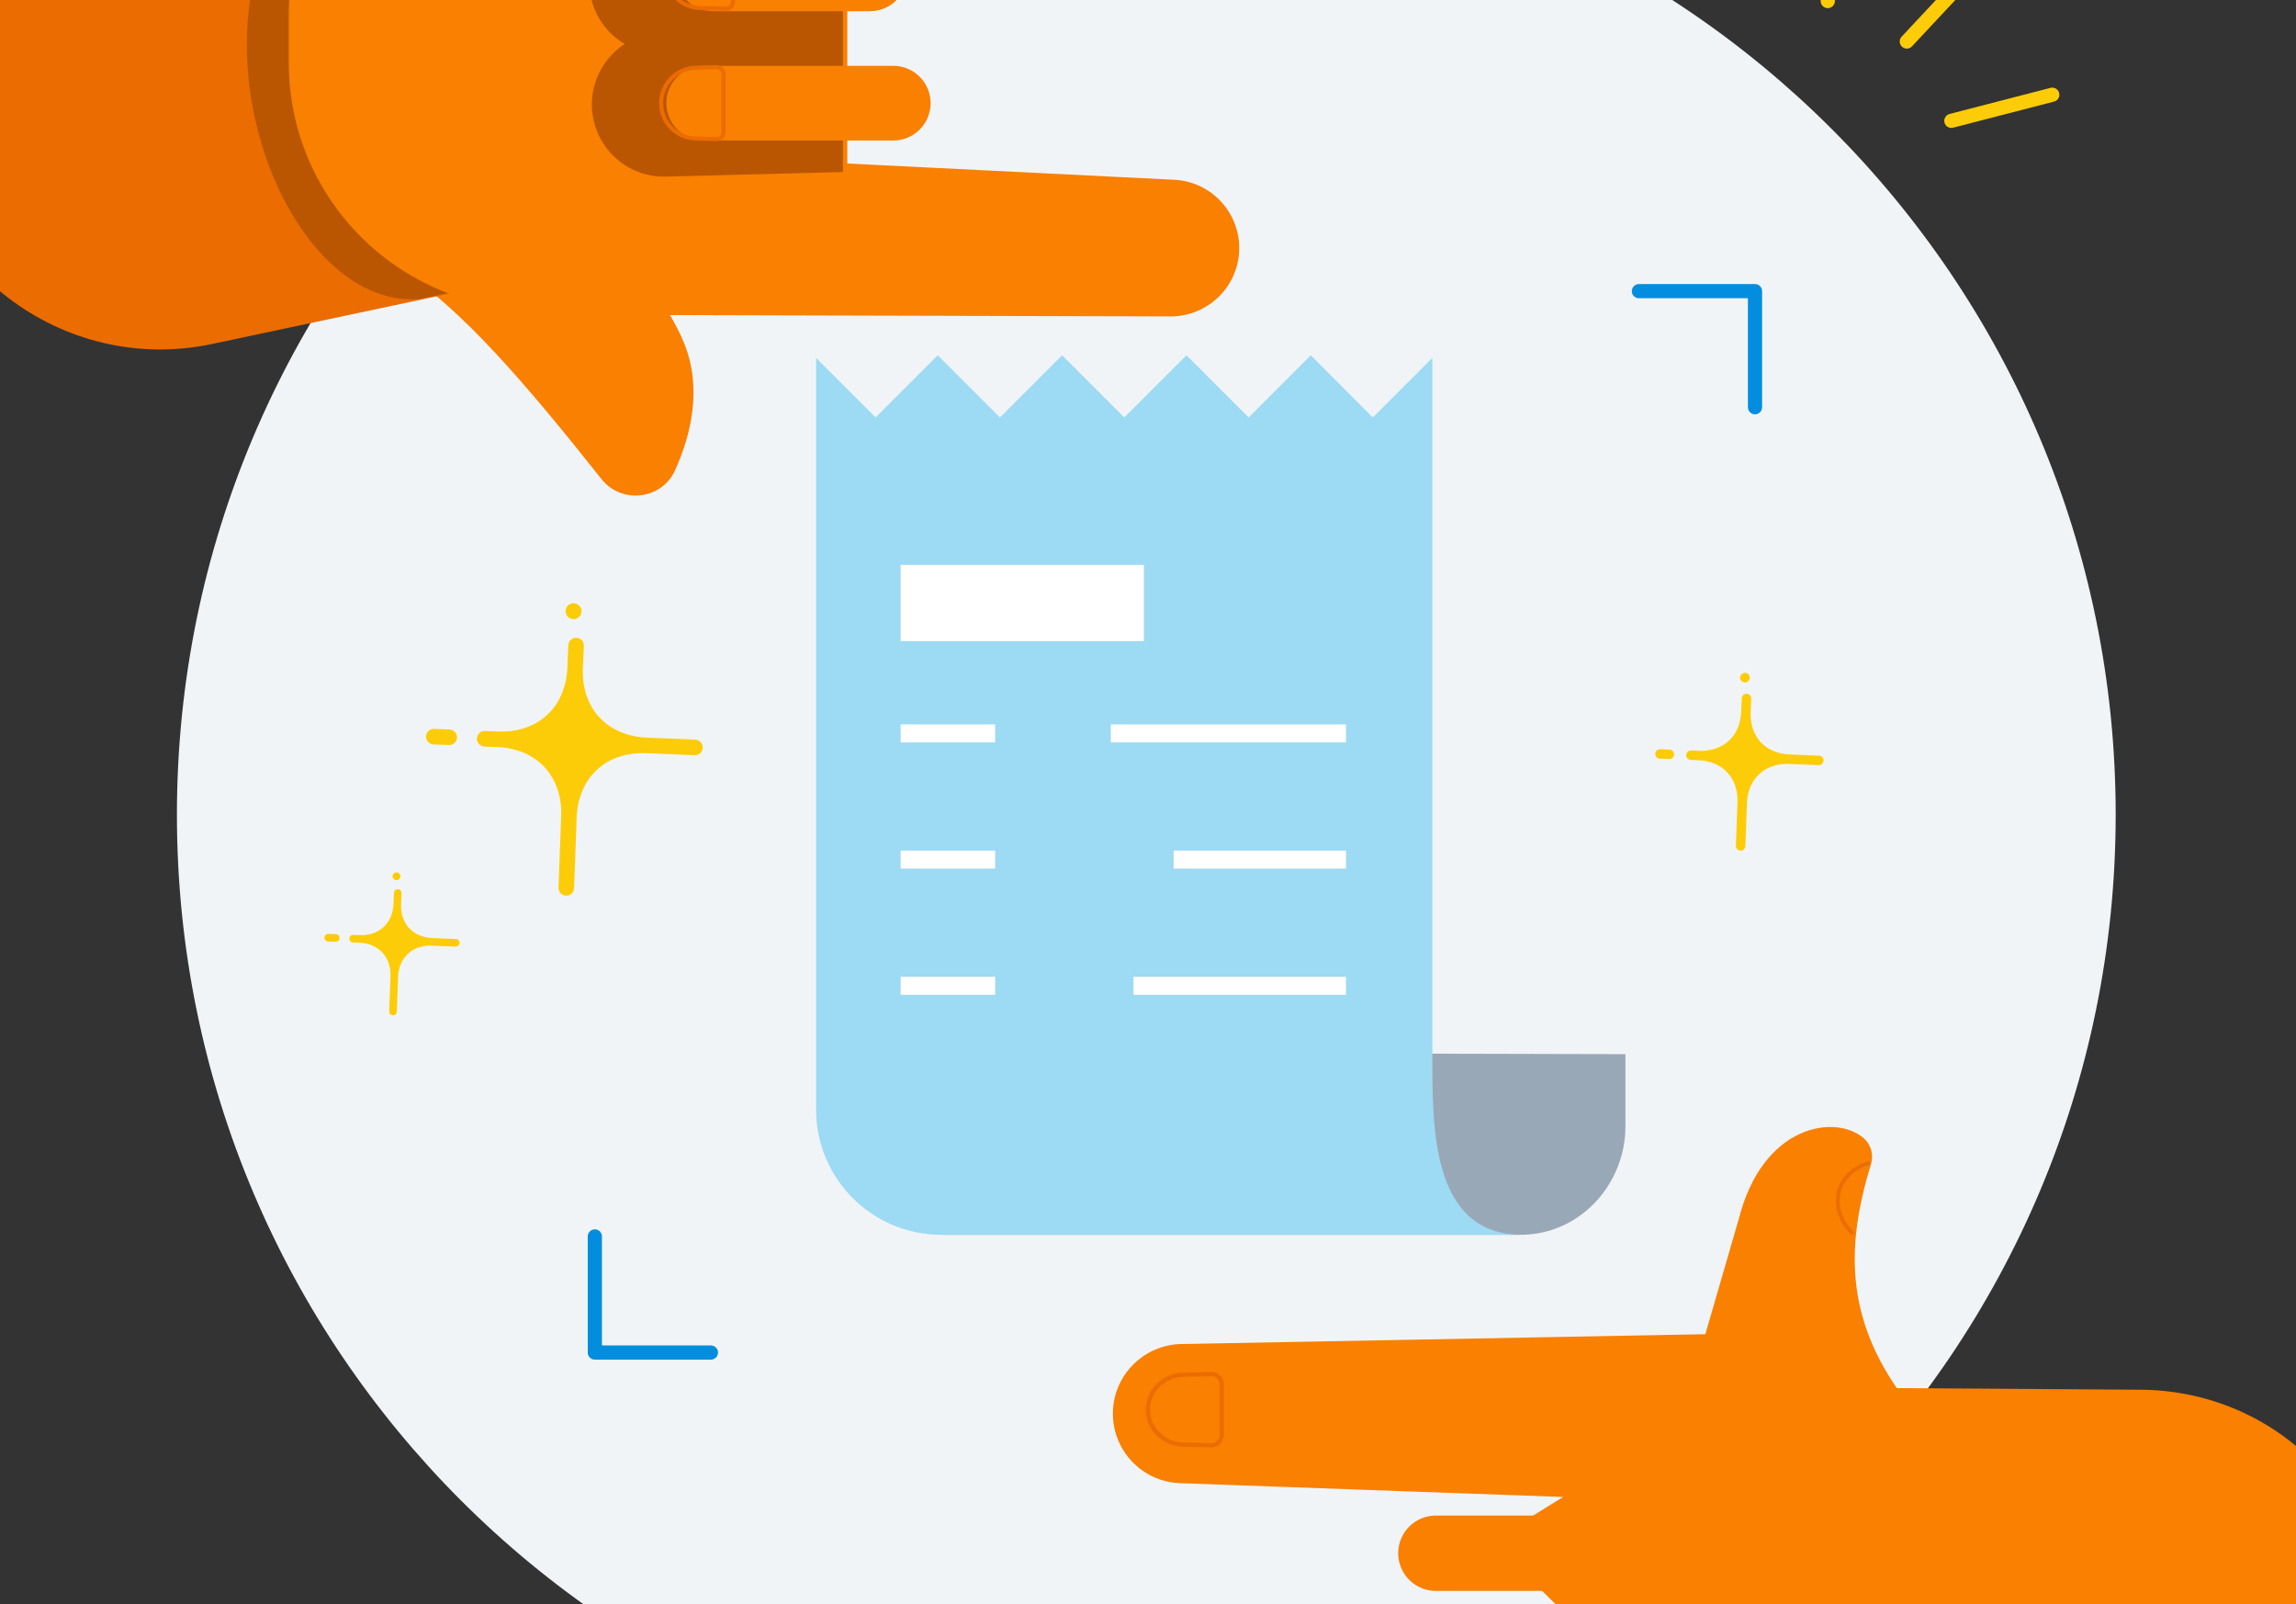
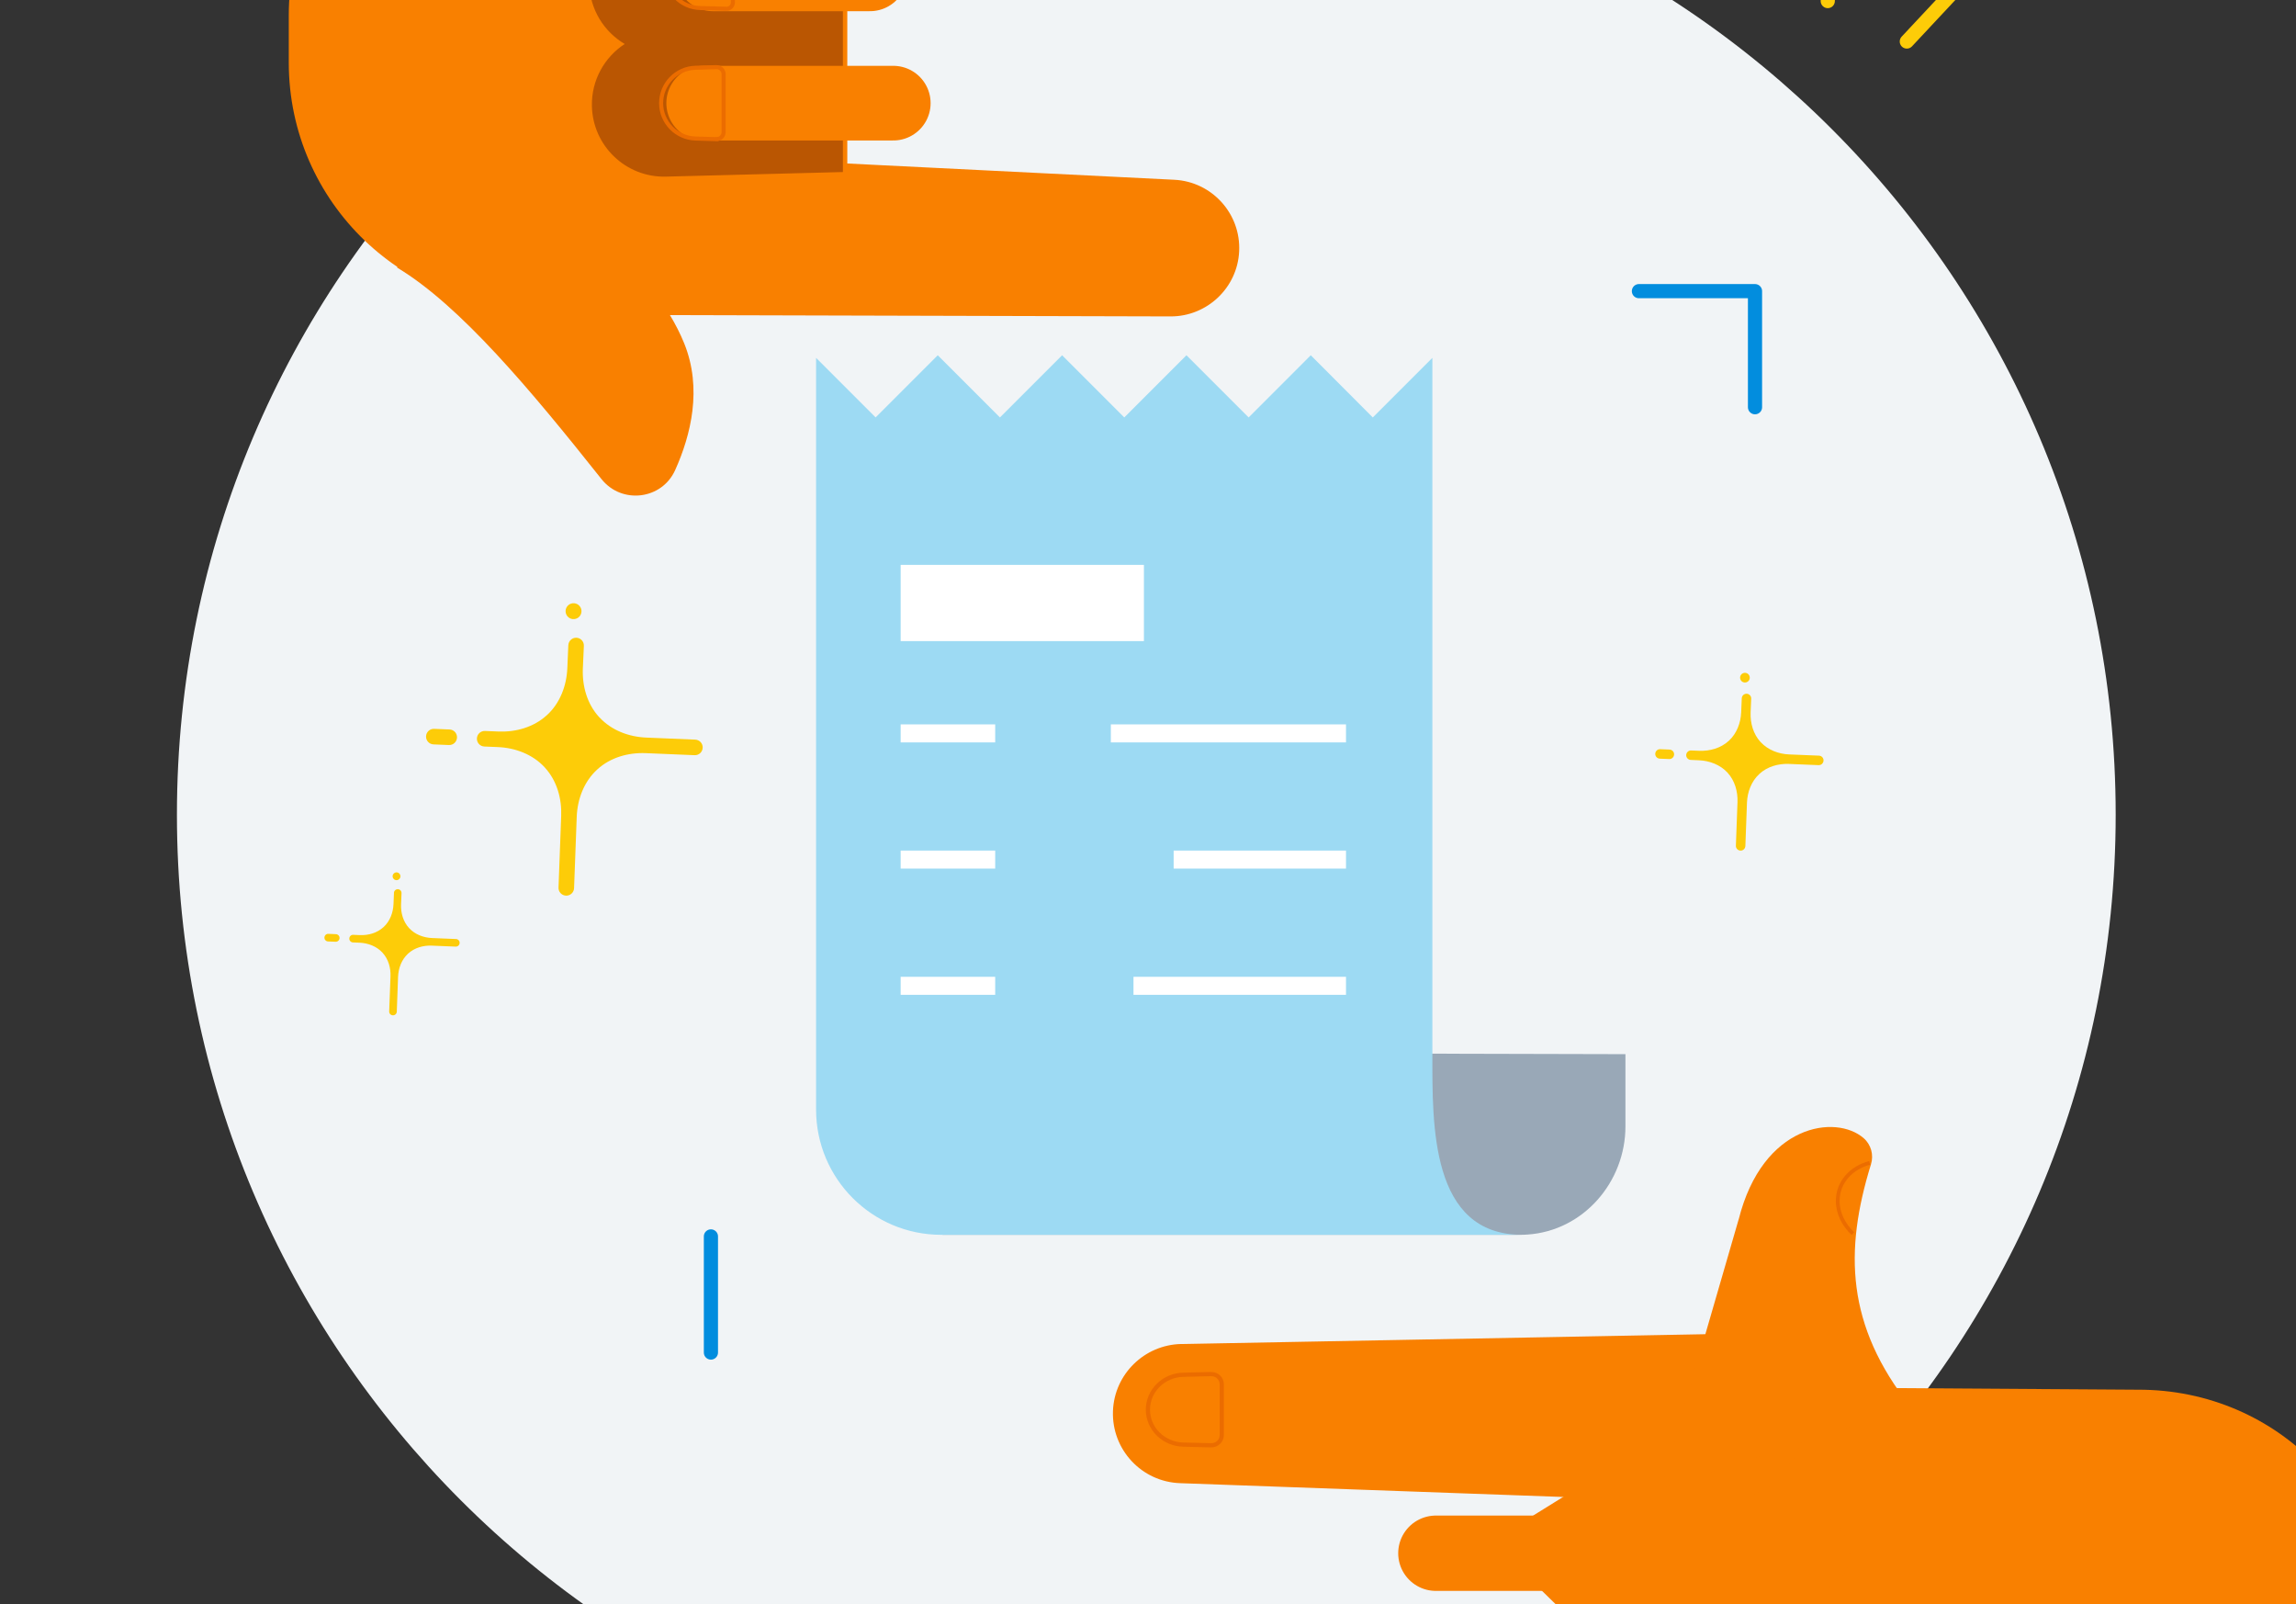
<svg xmlns="http://www.w3.org/2000/svg" width="1134" height="792" viewBox="0 0 1134 792" fill="none">
  <rect x="0" y="0" width="1134" height="792" fill="#333333" stroke="none" />
  <g clip-path="url(#clip0_317_72754)">
    <mask id="mask0_317_72754" style="mask-type:luminance" maskUnits="userSpaceOnUse" x="-45" y="-115" width="1221" height="1037">
      <path d="M1175.2 -114.047H-44.486V921.623H1175.2V-114.047Z" fill="white" />
    </mask>
    <g mask="url(#mask0_317_72754)">
      <mask id="mask1_317_72754" style="mask-type:luminance" maskUnits="userSpaceOnUse" x="-45" y="-115" width="1221" height="1037">
        <path d="M1175.2 -114.047H-44.486V921.623H1175.2V-114.047Z" fill="white" />
      </mask>
      <g mask="url(#mask1_317_72754)">
        <path d="M566.161 -76.527C830.579 -76.527 1044.94 137.832 1044.94 402.25C1044.94 666.667 830.579 881.027 566.161 881.027C301.743 881.027 87.384 666.667 87.384 402.25C87.384 137.832 301.743 -76.527 566.161 -76.527Z" fill="#F1F4F6" />
        <path d="M809.468 143.754H866.802V201.069" stroke="#028DDE" stroke-width="7" stroke-linecap="round" stroke-linejoin="round" />
-         <path d="M351.125 667.826H293.791V610.492" stroke="#028DDE" stroke-width="7" stroke-linecap="round" stroke-linejoin="round" />
+         <path d="M351.125 667.826V610.492" stroke="#028DDE" stroke-width="7" stroke-linecap="round" stroke-linejoin="round" />
        <path d="M809.468 667.826H866.802V610.492" stroke="#CDD7E0" stroke-width="7" stroke-linecap="round" stroke-linejoin="round" />
        <path d="M351.125 143.754H293.791V201.069" stroke="#CDD7E0" stroke-width="7" stroke-linecap="round" stroke-linejoin="round" />
        <path d="M925.762 913.128L1038.57 921.622C1112.64 919.765 1169.11 873.034 1174.74 810.65C1180.81 743.467 1125.82 685.901 1055.81 686.172L859.488 684.875L736.635 761.095L860.204 881.897L925.781 913.166L925.762 913.128Z" fill="#F98000" />
        <path d="M583.382 663.629L848.42 658.656C871.407 658.23 890.37 676.497 890.815 699.484C891.241 722.472 872.975 741.454 849.987 741.88C849.271 741.88 848.42 741.88 847.704 741.861L582.802 732.321C563.839 731.644 549.017 715.719 549.694 696.737C550.352 678.431 565.31 663.996 583.382 663.609" fill="#F98000" />
        <path d="M709.177 766.918H894.956" stroke="#F98000" stroke-width="37.2" stroke-miterlimit="10" stroke-linecap="round" />
        <path d="M598.108 713.63L584.408 713.281C574.694 713.049 566.954 705.386 566.954 696.04C566.954 686.694 574.694 679.032 584.408 678.8L598.108 678.451C601.03 678.374 603.429 680.638 603.429 683.443V708.637C603.429 711.443 601.03 713.688 598.108 713.63Z" stroke="#EB6C00" stroke-width="2.07" stroke-miterlimit="10" />
        <path d="M858.695 602.172L820.246 734.778L943.564 694.511C911.868 654.514 910.823 617.749 924.078 574.889C925.51 570.264 924.136 565.175 920.498 562.002C906.876 550.082 870.575 554.804 858.714 602.192" fill="#F98000" />
        <path d="M915.158 609.099C910.456 604.667 907.573 598.843 907.669 592.69C907.785 583.673 914.287 576.591 923.42 574.172" stroke="#EB6C00" stroke-width="1.86" stroke-miterlimit="10" />
        <path d="M330.768 155.401L241.662 8.863L196.15 132.123C227.304 150.873 261.979 192.379 297.08 236.555C307.045 249.113 326.879 246.752 333.458 232.124C341.256 214.805 346.926 191.837 337.947 169.584C335.954 164.65 333.516 159.929 330.768 155.381" fill="#F98000" />
        <path d="M246.383 72.175L579.977 88.758C598.592 89.687 612.95 105.535 612.021 124.15C611.131 142.203 596.096 156.251 578.216 156.232L244.216 155.342C221.228 155.284 202.652 136.611 202.71 113.623C202.768 90.635 221.46 72.059 244.429 72.117C245.029 72.117 245.783 72.137 246.383 72.175Z" fill="#F98000" />
-         <path d="M352.885 -74.902H79.218C8.262 -74.902 -48.163 -15.324 -44.293 55.536C-40.171 131.349 30.65 185.568 104.915 169.817L366.005 114.379L352.885 -74.902Z" fill="#EB6C00" />
-         <path d="M242.977 -74.941H166.622C79.973 -11.918 133.456 153.098 207.102 147.7L256.213 137.27L242.977 -74.941Z" fill="#BA5602" />
        <path d="M418.502 146.326L269.333 152.479C200.214 155.343 142.629 100.08 142.629 30.903V7.606C142.629 -61.164 199.576 -116.273 268.326 -114.009L418.482 -109.036V146.307L418.502 146.326Z" fill="#F98000" />
        <path d="M336.167 -106.365C317.746 -105.978 303.117 -90.731 303.504 -72.309C303.756 -60.119 310.548 -49.631 320.416 -44.02C303.407 -41.001 290.656 -26.005 291.023 -8.203C291.294 4.587 298.28 15.636 308.535 21.712C298.589 28.214 292.088 39.533 292.339 52.304C292.746 72.003 309.058 87.638 328.737 87.212L416.315 84.948V-108.475L336.128 -106.365H336.167Z" fill="#BA5602" />
        <path d="M441.199 50.93H347.545" stroke="#F98000" stroke-width="36.86" stroke-miterlimit="10" stroke-linecap="round" />
        <path d="M429.686 -12.906H352.15" stroke="#F98000" stroke-width="36.86" stroke-miterlimit="10" stroke-linecap="round" />
        <path d="M353.815 68.711L343.501 68.402C334.058 68.112 326.531 60.371 326.531 50.929C326.531 41.486 334.039 33.727 343.501 33.456L353.815 33.146C355.769 33.088 357.394 34.655 357.394 36.61V65.228C357.394 67.183 355.769 68.75 353.815 68.692V68.711Z" stroke="#EB6C00" stroke-width="2" stroke-miterlimit="10" />
        <path d="M358.71 4.317L345.784 3.968C336.342 3.698 328.814 -4.023 328.814 -13.485C328.814 -22.947 336.342 -30.668 345.784 -30.92L358.71 -31.268C360.51 -31.326 361.98 -29.875 361.98 -28.075V1.163C361.98 2.962 360.49 4.394 358.71 4.356V4.317Z" stroke="#EB6C00" stroke-width="2" stroke-miterlimit="10" />
        <path d="M225.717 364.186C225.621 366.315 223.84 367.96 221.712 367.863L214.107 367.553C211.979 367.456 210.334 365.676 210.431 363.548C210.528 361.419 212.308 359.774 214.436 359.871L222.041 360.181C224.169 360.278 225.814 362.058 225.717 364.186Z" fill="#FDCC08" />
        <path d="M280.691 318.581L280.207 329.862C279.859 338.531 276.627 347.103 270.261 352.986C270.203 353.063 270.106 353.14 270.029 353.179C263.624 359.042 254.839 361.538 246.17 361.19L239.552 360.919C237.424 360.822 235.644 362.467 235.547 364.596C235.45 366.724 237.095 368.504 239.224 368.601L245.841 368.872C254.51 369.22 263.063 372.471 268.965 378.818C269.042 378.876 269.119 378.973 269.158 379.05C275.021 385.455 277.517 394.24 277.169 402.909L275.853 438.222C275.756 440.351 277.401 442.131 279.53 442.228C281.658 442.325 283.438 440.68 283.535 438.551L284.851 403.237C285.199 394.569 288.431 385.997 294.797 380.114C294.893 380.037 294.952 379.959 295.048 379.882C301.453 374.019 310.238 371.523 318.907 371.871L343.056 372.877C345.184 372.974 346.964 371.329 347.061 369.201C347.158 367.072 345.513 365.292 343.385 365.195L319.236 364.189C310.567 363.841 301.995 360.609 296.113 354.243C296.035 354.185 295.958 354.088 295.88 354.03C290.017 347.626 287.521 338.841 287.869 330.172L288.373 318.891C288.469 316.762 286.825 314.982 284.696 314.885C282.587 314.808 280.807 316.453 280.691 318.581Z" fill="#FDCC08" />
        <path d="M281.368 298.338C283.264 297.293 285.664 297.971 286.708 299.867C287.753 301.763 287.076 304.163 285.18 305.207C283.283 306.252 280.884 305.575 279.839 303.679C278.794 301.782 279.472 299.383 281.368 298.338Z" fill="#FDCC08" />
        <path d="M167.706 463.202C167.648 464.247 166.778 465.04 165.752 465.001L162.037 464.847C160.992 464.808 160.179 463.918 160.237 462.892C160.276 461.847 161.166 461.035 162.192 461.093L165.907 461.247C166.952 461.306 167.764 462.176 167.706 463.202Z" fill="#FDCC08" />
        <path d="M194.583 440.89L194.351 446.405C194.176 450.643 192.59 454.842 189.494 457.706C189.455 457.744 189.416 457.783 189.378 457.802C186.243 460.666 181.947 461.885 177.71 461.711L174.478 461.576C173.433 461.517 172.563 462.33 172.524 463.375C172.485 464.42 173.279 465.291 174.323 465.329L177.555 465.465C181.792 465.639 185.972 467.226 188.855 470.322C188.894 470.36 188.933 470.399 188.952 470.438C191.816 473.572 193.035 477.868 192.861 482.106L192.222 499.366C192.164 500.411 192.977 501.282 194.022 501.32C195.067 501.359 195.937 500.566 195.976 499.521L196.615 482.241C196.789 478.004 198.375 473.805 201.471 470.941C201.51 470.902 201.549 470.863 201.588 470.825C204.722 467.961 209.018 466.742 213.256 466.916L225.059 467.4C226.104 467.439 226.975 466.645 227.013 465.6C227.071 464.555 226.259 463.685 225.214 463.646L213.41 463.162C209.173 462.988 204.974 461.421 202.11 458.305C202.071 458.267 202.033 458.228 201.994 458.189C199.13 455.055 197.911 450.759 198.085 446.521L198.317 441.006C198.356 439.962 197.563 439.091 196.518 439.052C195.473 439.013 194.602 439.826 194.563 440.871" fill="#FDCC08" />
        <path d="M194.912 430.982C195.841 430.459 197.002 430.808 197.525 431.736C198.047 432.665 197.699 433.846 196.77 434.349C195.841 434.871 194.68 434.523 194.158 433.594C193.635 432.665 193.983 431.504 194.912 430.982Z" fill="#FDCC08" />
        <path d="M826.845 372.548C826.787 373.844 825.703 374.851 824.407 374.793L819.782 374.599C818.486 374.541 817.479 373.457 817.538 372.161C817.596 370.865 818.679 369.858 819.976 369.916L824.6 370.11C825.897 370.168 826.903 371.252 826.845 372.548Z" fill="#FDCC08" />
        <path d="M860.262 344.82L859.972 351.67C859.759 356.933 857.785 362.157 853.934 365.718C853.896 365.756 853.838 365.814 853.799 365.834C849.91 369.394 844.569 370.903 839.287 370.71L835.262 370.555C833.965 370.497 832.882 371.503 832.824 372.78C832.766 374.077 833.772 375.16 835.068 375.218L839.093 375.393C844.356 375.605 849.561 377.579 853.161 381.43C853.199 381.468 853.257 381.526 853.277 381.565C856.837 385.455 858.346 390.795 858.153 396.078L857.359 417.556C857.301 418.853 858.308 419.936 859.604 419.994C860.9 420.052 861.984 419.046 862.042 417.75L862.836 396.271C863.048 391.008 865.022 385.784 868.873 382.223C868.931 382.165 868.97 382.126 869.028 382.068C872.917 378.508 878.258 376.999 883.521 377.192L898.207 377.792C899.504 377.85 900.587 376.844 900.645 375.547C900.703 374.251 899.697 373.167 898.401 373.109L883.714 372.509C878.451 372.297 873.226 370.323 869.647 366.472C869.608 366.433 869.55 366.375 869.511 366.337C865.951 362.447 864.442 357.107 864.635 351.824L864.925 344.974C864.983 343.678 863.977 342.594 862.7 342.536C861.404 342.498 860.32 343.484 860.262 344.781" fill="#FDCC08" />
        <path d="M860.668 332.512C861.829 331.874 863.28 332.299 863.919 333.441C864.557 334.602 864.151 336.053 862.99 336.692C861.829 337.33 860.378 336.924 859.739 335.763C859.1 334.602 859.507 333.151 860.668 332.512Z" fill="#FDCC08" />
-         <path d="M963.784 59.657L1013.61 46.77" stroke="#FDCC08" stroke-width="7" stroke-miterlimit="10" stroke-linecap="round" />
        <path d="M902.735 0.524L904.554 -53.25" stroke="#FDCC08" stroke-width="7" stroke-miterlimit="10" stroke-linecap="round" />
        <path d="M941.783 20.493L985.011 -25.734" stroke="#FDCC08" stroke-width="7" stroke-miterlimit="10" stroke-linecap="round" />
        <path d="M465.406 609.7H750.683C751.96 609.7 753.218 609.662 754.457 609.565C782.011 607.727 802.87 583.636 802.812 556.023V520.497L497.643 519.742C504.358 567.304 490.948 596.929 465.406 609.7Z" fill="#99A8B7" />
        <path d="M432.453 206.119L463.162 175.41L493.87 206.119L524.579 175.41L555.287 206.119L585.995 175.41L616.704 206.119L647.393 175.41L678.024 206.119L707.455 176.687V520.401C707.455 555.483 706.43 609.702 751.825 609.702H464.942C430.75 609.702 403.061 581.992 403.061 547.82V176.687L432.492 206.119H432.453Z" fill="#9DDAF3" />
        <path d="M664.788 357.668H548.649V366.569H664.788V357.668Z" fill="white" />
        <path d="M491.528 357.668H444.837V366.569H491.528V357.668Z" fill="white" />
        <path d="M564.981 278.914H444.837V316.55H564.981V278.914Z" fill="white" />
        <path d="M664.789 419.973H579.668V428.874H664.789V419.973Z" fill="white" />
        <path d="M491.528 419.973H444.837V428.874H491.528V419.973Z" fill="white" />
        <path d="M664.788 482.301H559.834V491.202H664.788V482.301Z" fill="white" />
        <path d="M491.528 482.301H444.837V491.202H491.528V482.301Z" fill="white" />
      </g>
    </g>
  </g>
  <defs>
    <clipPath id="clip0_317_72754">
      <rect width="1134" height="792" fill="white" />
    </clipPath>
  </defs>
</svg>